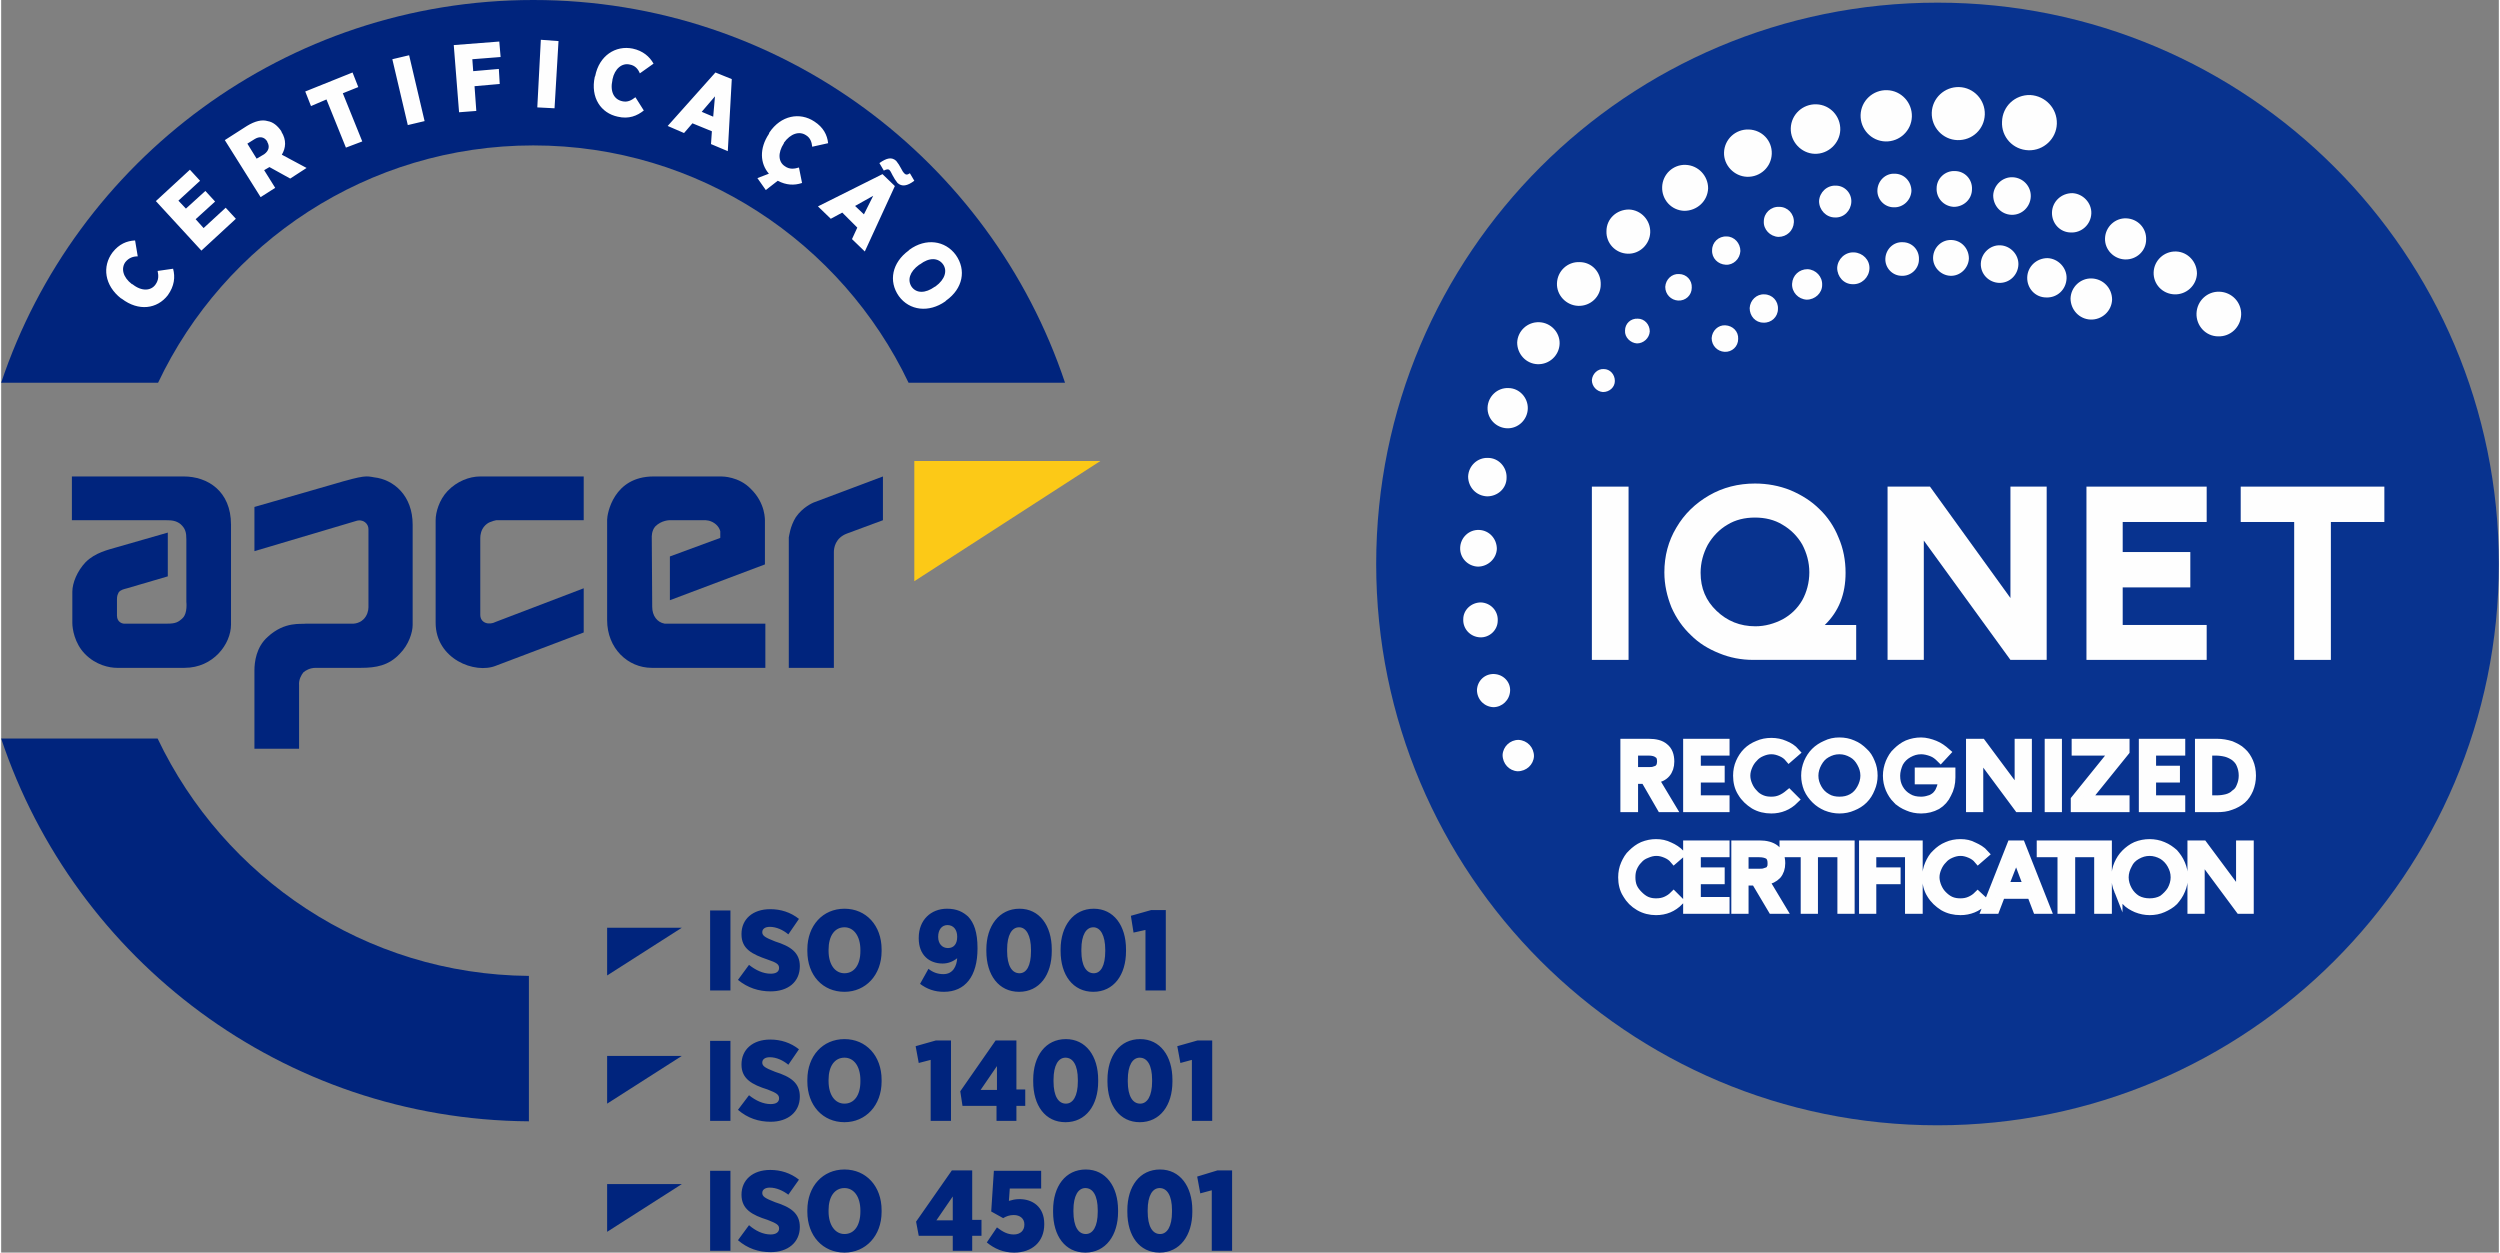
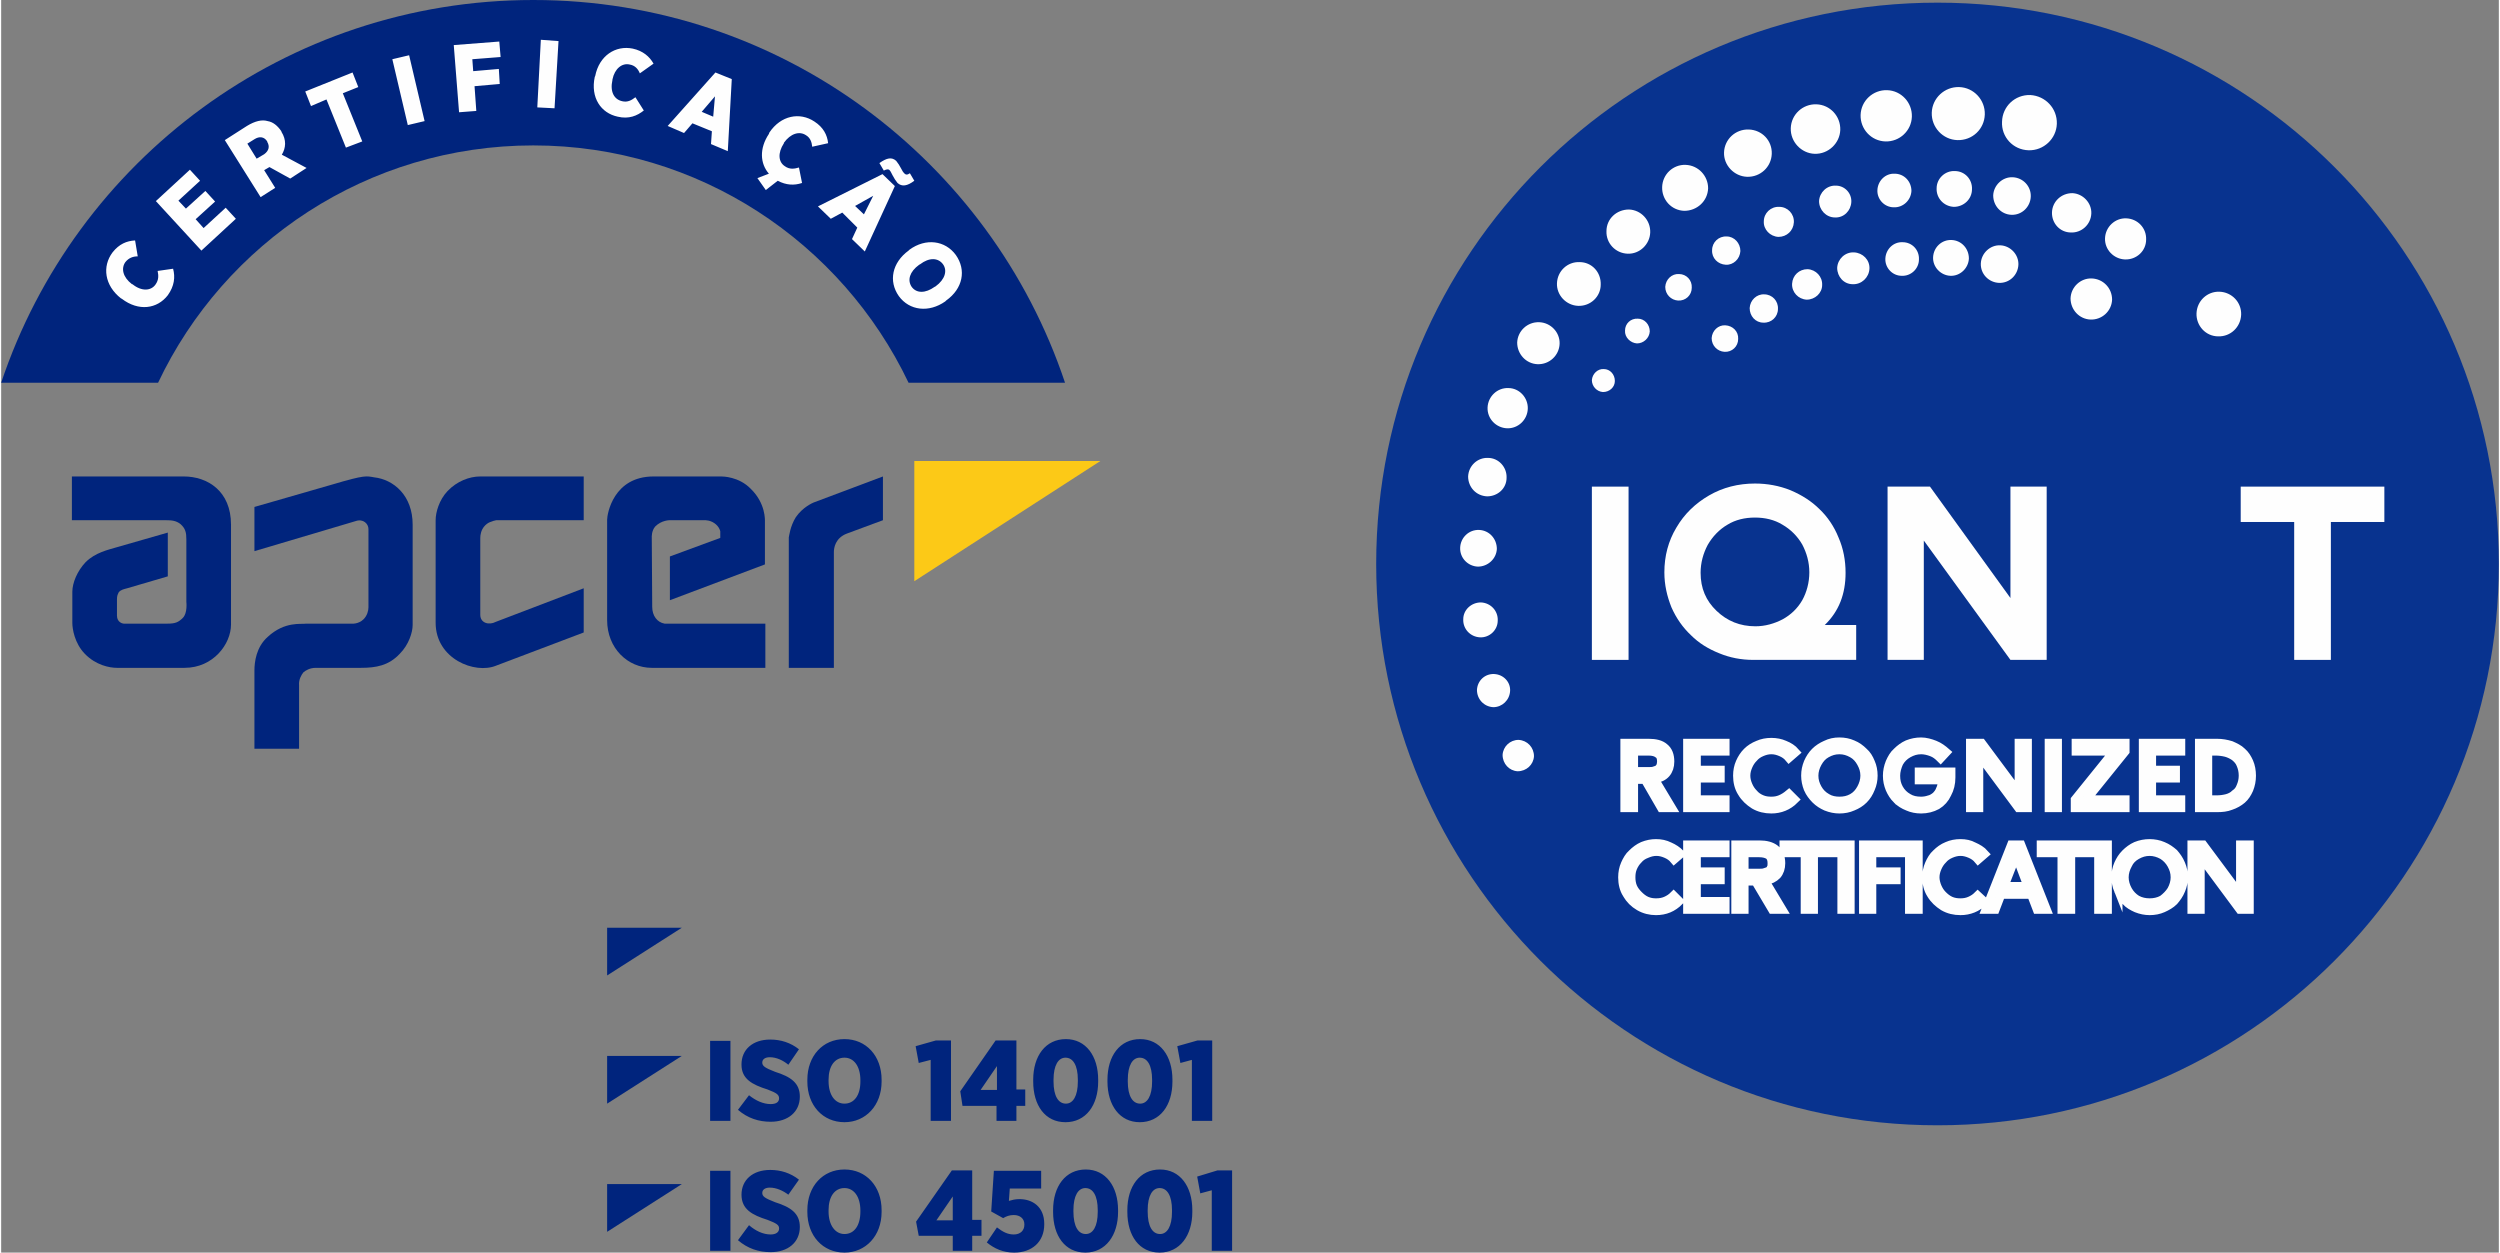
<svg xmlns="http://www.w3.org/2000/svg" xml:space="preserve" width="483px" height="242px" version="1.0" style="shape-rendering:geometricPrecision; text-rendering:geometricPrecision; image-rendering:optimizeQuality; fill-rule:evenodd; clip-rule:evenodd" viewBox="0 0 56.51 28.34">
  <rect x="0" y="0" width="56.51" height="28.34" fill="#808080" stroke="none" />
  <defs>
    <style type="text/css"> .str0 {stroke:#FEFEFE;stroke-width:0.19;stroke-miterlimit:10} .fil2 {fill:none;fill-rule:nonzero} .fil1 {fill:#FEFEFE;fill-rule:nonzero} .fil4 {fill:#FCC917;fill-rule:nonzero} .fil3 {fill:#00247D;fill-rule:nonzero} .fil0 {fill:#08338F;fill-rule:nonzero} </style>
  </defs>
  <g id="Layer_x0020_1">
    <g id="_2271352763888">
      <path class="fil0" d="M43.81 25.46c7.01,0 12.7,-5.69 12.7,-12.7 0,-7.02 -5.69,-12.7 -12.7,-12.7 -7.02,0 -12.7,5.68 -12.7,12.7 0,7.01 5.68,12.7 12.7,12.7z" />
      <polygon class="fil1" points="35.99,14.93 36.82,14.93 36.82,11.01 35.99,11.01 " />
      <path class="fil1" d="M41.26 14.14c0.32,-0.31 0.47,-0.7 0.47,-1.18 0,-0.28 -0.05,-0.55 -0.16,-0.8 -0.1,-0.25 -0.25,-0.47 -0.43,-0.64 -0.18,-0.18 -0.4,-0.32 -0.66,-0.43 -0.25,-0.1 -0.52,-0.15 -0.8,-0.15 -0.38,0 -0.73,0.09 -1.04,0.27 -0.31,0.18 -0.56,0.42 -0.74,0.73 -0.18,0.3 -0.27,0.64 -0.27,1.01 0,0.28 0.06,0.54 0.16,0.79 0.11,0.25 0.26,0.46 0.44,0.63 0.18,0.18 0.39,0.31 0.64,0.41 0.24,0.1 0.5,0.15 0.77,0.15l2.33 0 0 -0.79 -0.71 0zm-0.35 -1.19c0,0.23 -0.06,0.45 -0.16,0.63 -0.11,0.19 -0.26,0.33 -0.44,0.43 -0.19,0.1 -0.4,0.16 -0.62,0.16 -0.35,0 -0.64,-0.12 -0.88,-0.35 -0.24,-0.23 -0.36,-0.51 -0.36,-0.86 0,-0.23 0.06,-0.44 0.16,-0.63 0.11,-0.19 0.26,-0.35 0.45,-0.46 0.18,-0.11 0.39,-0.16 0.62,-0.16 0.23,0 0.44,0.05 0.62,0.16 0.19,0.11 0.34,0.26 0.45,0.45 0.1,0.19 0.16,0.4 0.16,0.63z" />
      <polygon class="fil1" points="45.46,11.01 45.46,13.53 43.64,11.01 42.68,11.01 42.68,14.93 43.5,14.93 43.5,12.23 45.46,14.93 46.28,14.93 46.28,11.01 " />
-       <polygon class="fil1" points="49.9,11.81 49.9,11.01 47.18,11.01 47.18,14.93 49.9,14.93 49.9,14.14 48,14.14 48,13.29 49.53,13.29 49.53,12.49 48,12.49 48,11.81 " />
      <polygon class="fil1" points="50.67,11.01 50.67,11.81 51.88,11.81 51.88,14.93 52.71,14.93 52.71,11.81 53.92,11.81 53.92,11.01 " />
      <path class="fil1" d="M38.7 7.65c0.01,-0.17 0.15,-0.3 0.31,-0.29 0.17,0.01 0.3,0.14 0.29,0.31 0,0.17 -0.14,0.3 -0.31,0.29 -0.16,-0.01 -0.29,-0.14 -0.29,-0.31z" />
      <path class="fil1" d="M39.56 6.97c0.01,-0.18 0.16,-0.32 0.33,-0.31 0.18,0 0.32,0.15 0.31,0.33 0,0.18 -0.15,0.32 -0.33,0.31 -0.18,0 -0.31,-0.15 -0.31,-0.33z" />
      <path class="fil1" d="M41.54 6.06c0.01,-0.2 0.18,-0.36 0.38,-0.35 0.2,0.01 0.36,0.17 0.35,0.37 -0.01,0.2 -0.18,0.36 -0.38,0.35 -0.2,0 -0.35,-0.17 -0.35,-0.37z" />
      <path class="fil1" d="M43.71 5.82c0.01,-0.22 0.19,-0.4 0.42,-0.39 0.22,0.01 0.39,0.19 0.39,0.42 -0.01,0.22 -0.2,0.4 -0.42,0.39 -0.22,-0.01 -0.4,-0.2 -0.39,-0.42z" />
      <path class="fil1" d="M44.79 5.96c0.01,-0.23 0.21,-0.42 0.44,-0.41 0.23,0.01 0.42,0.21 0.41,0.44 -0.01,0.23 -0.2,0.42 -0.44,0.41 -0.23,-0.01 -0.42,-0.2 -0.41,-0.44z" />
-       <path class="fil1" d="M45.84 6.27c0.01,-0.24 0.21,-0.43 0.46,-0.43 0.24,0.01 0.44,0.22 0.43,0.46 -0.01,0.25 -0.21,0.44 -0.46,0.43 -0.25,0 -0.44,-0.21 -0.43,-0.46z" />
      <path class="fil1" d="M46.82 6.75c0.01,-0.26 0.23,-0.46 0.48,-0.45 0.26,0.01 0.46,0.22 0.46,0.48 -0.01,0.26 -0.23,0.46 -0.49,0.45 -0.25,-0.01 -0.45,-0.22 -0.45,-0.48z" />
      <path class="fil1" d="M35.99 8.6c0.01,-0.14 0.13,-0.26 0.27,-0.25 0.14,0 0.25,0.12 0.25,0.27 0,0.14 -0.12,0.25 -0.27,0.25 -0.14,-0.01 -0.25,-0.13 -0.25,-0.27z" />
      <path class="fil1" d="M36.74 7.48c0,-0.16 0.13,-0.28 0.29,-0.27 0.15,0 0.27,0.13 0.27,0.29 -0.01,0.15 -0.14,0.27 -0.29,0.27 -0.15,-0.01 -0.28,-0.14 -0.27,-0.29z" />
      <path class="fil1" d="M38.71 5.66c0,-0.18 0.15,-0.32 0.33,-0.31 0.17,0 0.31,0.15 0.31,0.33 -0.01,0.18 -0.16,0.32 -0.33,0.31 -0.18,-0.01 -0.32,-0.15 -0.31,-0.33z" />
      <path class="fil1" d="M39.88 5.01c0,-0.19 0.16,-0.34 0.35,-0.33 0.19,0 0.34,0.16 0.33,0.35 -0.01,0.19 -0.16,0.33 -0.35,0.33 -0.19,-0.01 -0.34,-0.17 -0.33,-0.35z" />
      <path class="fil1" d="M41.13 4.55c0.01,-0.2 0.18,-0.36 0.38,-0.35 0.2,0 0.36,0.17 0.35,0.37 -0.01,0.2 -0.17,0.36 -0.37,0.35 -0.2,0 -0.36,-0.17 -0.36,-0.37z" />
      <path class="fil1" d="M42.45 4.3c0.01,-0.21 0.18,-0.38 0.39,-0.37 0.22,0 0.38,0.18 0.38,0.39 -0.01,0.21 -0.19,0.38 -0.4,0.37 -0.21,0 -0.38,-0.18 -0.37,-0.39z" />
      <path class="fil1" d="M43.79 4.26c0,-0.22 0.19,-0.4 0.41,-0.39 0.23,0 0.4,0.19 0.39,0.41 0,0.23 -0.19,0.4 -0.41,0.4 -0.23,-0.01 -0.4,-0.2 -0.39,-0.42z" />
      <path class="fil1" d="M45.07 4.42c0.01,-0.23 0.21,-0.42 0.44,-0.41 0.24,0.01 0.42,0.21 0.41,0.44 -0.01,0.23 -0.2,0.42 -0.44,0.41 -0.23,-0.01 -0.41,-0.2 -0.41,-0.44z" />
      <path class="fil1" d="M46.4 4.8c0.01,-0.24 0.21,-0.43 0.46,-0.43 0.24,0.01 0.44,0.22 0.43,0.46 -0.01,0.25 -0.22,0.44 -0.46,0.43 -0.25,0 -0.44,-0.21 -0.43,-0.46z" />
      <path class="fil1" d="M47.6 5.39c0.01,-0.26 0.23,-0.46 0.48,-0.45 0.26,0.01 0.46,0.22 0.45,0.48 0,0.26 -0.22,0.46 -0.48,0.45 -0.25,-0.01 -0.46,-0.22 -0.45,-0.48z" />
-       <path class="fil1" d="M48.7 6.16c0.01,-0.27 0.24,-0.48 0.51,-0.47 0.26,0.01 0.47,0.23 0.47,0.5 -0.01,0.27 -0.24,0.48 -0.51,0.47 -0.27,-0.01 -0.48,-0.23 -0.47,-0.5z" />
+       <path class="fil1" d="M48.7 6.16z" />
      <path class="fil1" d="M49.67 7.09c0.01,-0.28 0.24,-0.5 0.52,-0.49 0.28,0.01 0.5,0.24 0.49,0.52 -0.01,0.28 -0.24,0.5 -0.52,0.49 -0.28,0 -0.5,-0.24 -0.49,-0.52z" />
      <path class="fil1" d="M33.97 17.08c0.01,-0.19 0.17,-0.34 0.36,-0.34 0.2,0.01 0.35,0.17 0.35,0.37 -0.01,0.19 -0.17,0.34 -0.37,0.34 -0.19,-0.01 -0.34,-0.17 -0.34,-0.37z" />
      <path class="fil1" d="M33.39 15.61c0.01,-0.21 0.18,-0.37 0.39,-0.36 0.21,0.01 0.37,0.18 0.36,0.38 -0.01,0.21 -0.18,0.37 -0.38,0.37 -0.21,-0.01 -0.37,-0.18 -0.37,-0.39z" />
      <path class="fil1" d="M33.08 14.01c0,-0.21 0.18,-0.38 0.4,-0.38 0.22,0.01 0.39,0.19 0.38,0.41 0,0.22 -0.19,0.39 -0.4,0.38 -0.22,-0.01 -0.39,-0.19 -0.38,-0.41z" />
      <path class="fil1" d="M33.01 12.39c0.01,-0.23 0.2,-0.41 0.43,-0.4 0.23,0.01 0.4,0.2 0.4,0.43 -0.01,0.22 -0.2,0.4 -0.43,0.4 -0.23,-0.01 -0.41,-0.2 -0.4,-0.43z" />
      <path class="fil1" d="M33.19 10.78c0.01,-0.24 0.21,-0.43 0.45,-0.42 0.24,0 0.43,0.21 0.42,0.45 0,0.24 -0.2,0.42 -0.44,0.42 -0.25,-0.01 -0.43,-0.21 -0.43,-0.45z" />
      <path class="fil1" d="M33.63 9.22c0.01,-0.25 0.22,-0.45 0.47,-0.44 0.25,0 0.45,0.22 0.44,0.47 -0.01,0.25 -0.22,0.45 -0.47,0.44 -0.25,-0.01 -0.45,-0.22 -0.44,-0.47z" />
      <path class="fil1" d="M34.3 7.75c0.01,-0.26 0.23,-0.47 0.5,-0.46 0.26,0.01 0.47,0.23 0.46,0.49 -0.01,0.26 -0.23,0.47 -0.5,0.46 -0.26,-0.01 -0.46,-0.23 -0.46,-0.49z" />
      <path class="fil1" d="M35.2 6.41c0.01,-0.28 0.24,-0.49 0.51,-0.48 0.28,0 0.49,0.23 0.48,0.51 0,0.27 -0.23,0.49 -0.51,0.48 -0.27,-0.01 -0.49,-0.24 -0.48,-0.51z" />
      <path class="fil1" d="M36.32 5.23c0,-0.28 0.23,-0.49 0.51,-0.49 0.27,0.01 0.49,0.24 0.48,0.52 -0.01,0.27 -0.24,0.49 -0.51,0.48 -0.28,-0.01 -0.49,-0.24 -0.48,-0.51z" />
      <path class="fil1" d="M37.58 4.23c0.01,-0.29 0.25,-0.51 0.53,-0.5 0.29,0.01 0.51,0.25 0.51,0.53 -0.01,0.29 -0.25,0.51 -0.54,0.51 -0.29,-0.01 -0.51,-0.25 -0.5,-0.54z" />
      <path class="fil1" d="M38.98 3.45c0.01,-0.3 0.26,-0.53 0.56,-0.52 0.3,0.01 0.53,0.25 0.52,0.55 -0.01,0.3 -0.26,0.53 -0.56,0.52 -0.29,-0.01 -0.53,-0.26 -0.52,-0.55z" />
      <path class="fil1" d="M40.49 2.9c0.01,-0.31 0.27,-0.55 0.58,-0.54 0.31,0.01 0.55,0.27 0.54,0.58 -0.01,0.3 -0.27,0.55 -0.58,0.54 -0.3,-0.01 -0.55,-0.27 -0.54,-0.58z" />
      <path class="fil1" d="M42.07 2.6c0.01,-0.32 0.28,-0.57 0.6,-0.56 0.32,0.01 0.57,0.28 0.56,0.6 -0.01,0.32 -0.28,0.57 -0.6,0.56 -0.32,-0.01 -0.57,-0.28 -0.56,-0.6z" />
      <path class="fil1" d="M43.68 2.55c0.01,-0.33 0.29,-0.59 0.62,-0.58 0.33,0.01 0.59,0.29 0.58,0.62 -0.01,0.33 -0.28,0.59 -0.62,0.58 -0.33,-0.01 -0.59,-0.29 -0.58,-0.62z" />
      <path class="fil1" d="M45.27 2.75c0.01,-0.34 0.29,-0.61 0.64,-0.6 0.34,0.02 0.61,0.3 0.6,0.65 -0.01,0.34 -0.3,0.61 -0.64,0.6 -0.35,-0.01 -0.62,-0.3 -0.6,-0.65z" />
      <path class="fil1" d="M37.65 6.49c0.01,-0.17 0.15,-0.3 0.31,-0.29 0.17,0 0.3,0.14 0.29,0.31 0,0.17 -0.14,0.3 -0.31,0.29 -0.16,-0.01 -0.29,-0.14 -0.29,-0.31z" />
      <path class="fil1" d="M42.63 5.85c0.01,-0.21 0.18,-0.38 0.39,-0.37 0.22,0 0.38,0.18 0.37,0.39 0,0.21 -0.18,0.38 -0.39,0.37 -0.21,0 -0.38,-0.18 -0.37,-0.39z" />
      <path class="fil1" d="M40.52 6.42c0.01,-0.19 0.16,-0.33 0.35,-0.33 0.19,0.01 0.34,0.17 0.33,0.36 0,0.18 -0.16,0.33 -0.35,0.33 -0.19,-0.01 -0.34,-0.17 -0.33,-0.36z" />
      <path class="fil1" d="M36.94 17l0.33 0c0.1,0 0.17,0.02 0.22,0.06 0.05,0.03 0.07,0.09 0.07,0.17 0,0.04 -0.01,0.08 -0.02,0.11 -0.02,0.03 -0.04,0.05 -0.06,0.07 -0.03,0.01 -0.06,0.02 -0.09,0.03 -0.03,0.01 -0.07,0.01 -0.12,0.01l-0.33 0 0 -0.45zm0 1.28l0 -0.64 0.25 0 0.37 0.64 0.24 0 -0.39 -0.65c0.11,-0.02 0.2,-0.06 0.26,-0.13 0.06,-0.07 0.09,-0.16 0.09,-0.27 0,-0.14 -0.04,-0.25 -0.13,-0.32 -0.08,-0.07 -0.2,-0.1 -0.36,-0.1l-0.54 0 0 1.47 0.21 0zm2.07 0l0 -0.19 -0.65 0 0 -0.48 0.54 0 0 -0.19 -0.54 0 0 -0.42 0.65 0 0 -0.19 -0.86 0 0 1.47 0.86 0zm0.37 -0.35c0.07,0.12 0.17,0.21 0.28,0.28 0.12,0.07 0.25,0.1 0.39,0.1 0.2,0 0.38,-0.07 0.53,-0.22l-0.13 -0.13c-0.06,0.05 -0.12,0.09 -0.19,0.12 -0.07,0.03 -0.14,0.04 -0.21,0.04 -0.08,0 -0.15,-0.01 -0.22,-0.04 -0.07,-0.03 -0.13,-0.07 -0.18,-0.13 -0.05,-0.05 -0.09,-0.11 -0.12,-0.18 -0.03,-0.07 -0.05,-0.14 -0.05,-0.22 0,-0.08 0.02,-0.15 0.05,-0.22 0.03,-0.07 0.07,-0.13 0.12,-0.18 0.05,-0.06 0.11,-0.1 0.18,-0.13 0.07,-0.03 0.14,-0.05 0.22,-0.05 0.08,0 0.15,0.02 0.22,0.05 0.07,0.03 0.13,0.07 0.18,0.13l0.15 -0.13c-0.07,-0.08 -0.15,-0.13 -0.25,-0.17 -0.09,-0.04 -0.19,-0.06 -0.3,-0.06 -0.11,0 -0.21,0.02 -0.3,0.06 -0.1,0.04 -0.18,0.09 -0.25,0.16 -0.07,0.07 -0.12,0.15 -0.16,0.24 -0.04,0.09 -0.06,0.19 -0.06,0.3 0,0.14 0.03,0.27 0.1,0.38zm1.72 -0.67c0.05,-0.09 0.11,-0.16 0.2,-0.21 0.09,-0.05 0.18,-0.08 0.29,-0.08 0.11,0 0.2,0.03 0.29,0.08 0.09,0.05 0.15,0.12 0.2,0.21 0.05,0.09 0.08,0.18 0.08,0.29 0,0.1 -0.03,0.2 -0.08,0.29 -0.05,0.09 -0.11,0.16 -0.2,0.21 -0.09,0.05 -0.18,0.07 -0.29,0.07 -0.1,0 -0.2,-0.02 -0.28,-0.07 -0.09,-0.05 -0.16,-0.12 -0.21,-0.21 -0.05,-0.09 -0.08,-0.18 -0.08,-0.29 0,-0.1 0.03,-0.2 0.08,-0.29zm-0.22 0.59c0.04,0.09 0.1,0.17 0.17,0.24 0.07,0.07 0.15,0.12 0.24,0.16 0.1,0.04 0.2,0.06 0.3,0.06 0.11,0 0.21,-0.02 0.3,-0.06 0.1,-0.04 0.18,-0.09 0.25,-0.16 0.07,-0.07 0.12,-0.15 0.16,-0.25 0.04,-0.09 0.06,-0.19 0.06,-0.29 0,-0.11 -0.02,-0.21 -0.06,-0.3 -0.04,-0.1 -0.09,-0.18 -0.16,-0.24 -0.07,-0.07 -0.15,-0.13 -0.25,-0.17 -0.09,-0.04 -0.19,-0.06 -0.3,-0.06 -0.11,0 -0.21,0.02 -0.31,0.07 -0.09,0.04 -0.17,0.09 -0.24,0.16 -0.07,0.07 -0.12,0.15 -0.16,0.24 -0.04,0.1 -0.06,0.19 -0.06,0.3 0,0.1 0.02,0.2 0.06,0.3zm2.01 0.24c0.07,0.07 0.15,0.12 0.25,0.16 0.09,0.04 0.19,0.06 0.3,0.06 0.13,0 0.25,-0.03 0.36,-0.09 0.1,-0.06 0.18,-0.15 0.23,-0.26 0.06,-0.11 0.09,-0.23 0.09,-0.37l0 -0.13 -0.73 0 0 0.19 0.53 0c-0.01,0.08 -0.02,0.15 -0.05,0.21 -0.02,0.06 -0.06,0.11 -0.1,0.15 -0.05,0.04 -0.1,0.07 -0.15,0.08 -0.06,0.02 -0.12,0.03 -0.18,0.03 -0.11,0 -0.21,-0.02 -0.29,-0.07 -0.09,-0.05 -0.16,-0.12 -0.21,-0.21 -0.05,-0.09 -0.07,-0.18 -0.07,-0.29 0,-0.1 0.03,-0.2 0.07,-0.29 0.05,-0.09 0.12,-0.16 0.21,-0.21 0.09,-0.05 0.18,-0.08 0.29,-0.08 0.08,0 0.16,0.02 0.24,0.05 0.08,0.03 0.14,0.08 0.2,0.14l0.13 -0.14c-0.08,-0.07 -0.16,-0.13 -0.26,-0.17 -0.1,-0.04 -0.21,-0.07 -0.31,-0.07 -0.11,0 -0.21,0.02 -0.31,0.06 -0.09,0.04 -0.17,0.1 -0.24,0.17 -0.07,0.06 -0.12,0.15 -0.16,0.24 -0.04,0.1 -0.06,0.2 -0.06,0.3 0,0.11 0.02,0.2 0.06,0.3 0.04,0.09 0.09,0.17 0.16,0.24zm1.86 0.19l0 -1.2 0.89 1.2 0.21 0 0 -1.47 -0.2 0 0 1.13 -0.84 -1.13 -0.26 0 0 1.47 0.2 0zm1.78 -1.47l-0.2 0 0 1.47 0.2 0 0 -1.47zm1.53 1.47l0 -0.19 -0.88 0 0.88 -1.09 0 -0.19 -1.12 0 0 0.19 0.86 0 -0.88 1.09 0 0.19 1.14 0zm1.26 0l0 -0.19 -0.66 0 0 -0.48 0.54 0 0 -0.19 -0.54 0 0 -0.42 0.66 0 0 -0.19 -0.86 0 0 1.47 0.86 0zm0.61 -1.28l0.17 0c0.08,0 0.16,0.01 0.24,0.03 0.07,0.02 0.13,0.05 0.19,0.09 0.06,0.05 0.11,0.1 0.14,0.18 0.03,0.07 0.05,0.15 0.05,0.25 0,0.09 -0.02,0.17 -0.05,0.24 -0.03,0.08 -0.07,0.13 -0.13,0.17 -0.05,0.05 -0.11,0.08 -0.18,0.1 -0.08,0.02 -0.15,0.03 -0.24,0.03l-0.19 0 0 -1.09zm0.2 1.28c0.12,0 0.22,-0.01 0.32,-0.05 0.09,-0.03 0.18,-0.08 0.25,-0.14 0.07,-0.06 0.12,-0.14 0.16,-0.23 0.04,-0.1 0.06,-0.2 0.06,-0.31 0,-0.11 -0.02,-0.22 -0.06,-0.31 -0.04,-0.09 -0.09,-0.17 -0.16,-0.23 -0.07,-0.07 -0.16,-0.11 -0.25,-0.15 -0.1,-0.03 -0.2,-0.05 -0.32,-0.05l-0.4 0 0 1.47 0.4 0z" />
      <path class="fil2 str0" d="M36.94 17l0.33 0c0.1,0 0.17,0.02 0.22,0.06 0.05,0.03 0.07,0.09 0.07,0.17 0,0.04 -0.01,0.08 -0.02,0.11 -0.02,0.03 -0.04,0.05 -0.06,0.07 -0.03,0.01 -0.06,0.02 -0.09,0.03 -0.03,0.01 -0.07,0.01 -0.12,0.01l-0.33 0 0 -0.45zm0 1.28l0 -0.64 0.25 0 0.37 0.64 0.24 0 -0.39 -0.65c0.11,-0.02 0.2,-0.06 0.26,-0.13 0.06,-0.07 0.09,-0.16 0.09,-0.27 0,-0.14 -0.04,-0.25 -0.13,-0.32 -0.08,-0.07 -0.2,-0.1 -0.36,-0.1l-0.54 0 0 1.47 0.21 0zm2.07 0l0 -0.19 -0.65 0 0 -0.48 0.54 0 0 -0.19 -0.54 0 0 -0.42 0.65 0 0 -0.19 -0.86 0 0 1.47 0.86 0zm0.37 -0.35c0.07,0.12 0.17,0.21 0.28,0.28 0.12,0.07 0.25,0.1 0.39,0.1 0.2,0 0.38,-0.07 0.53,-0.22l-0.13 -0.13c-0.06,0.05 -0.12,0.09 -0.19,0.12 -0.07,0.03 -0.14,0.04 -0.21,0.04 -0.08,0 -0.15,-0.01 -0.22,-0.04 -0.07,-0.03 -0.13,-0.07 -0.18,-0.13 -0.05,-0.05 -0.09,-0.11 -0.12,-0.18 -0.03,-0.07 -0.05,-0.14 -0.05,-0.22 0,-0.08 0.02,-0.15 0.05,-0.22 0.03,-0.07 0.07,-0.13 0.12,-0.18 0.05,-0.06 0.11,-0.1 0.18,-0.13 0.07,-0.03 0.14,-0.05 0.22,-0.05 0.08,0 0.15,0.02 0.22,0.05 0.07,0.03 0.13,0.07 0.18,0.13l0.15 -0.13c-0.07,-0.08 -0.15,-0.13 -0.25,-0.17 -0.09,-0.04 -0.19,-0.06 -0.3,-0.06 -0.11,0 -0.21,0.02 -0.3,0.06 -0.1,0.04 -0.18,0.09 -0.25,0.16 -0.07,0.07 -0.12,0.15 -0.16,0.24 -0.04,0.09 -0.06,0.19 -0.06,0.3 0,0.14 0.03,0.27 0.1,0.38zm1.72 -0.67c0.05,-0.09 0.11,-0.16 0.2,-0.21 0.09,-0.05 0.18,-0.08 0.29,-0.08 0.11,0 0.2,0.03 0.29,0.08 0.09,0.05 0.15,0.12 0.2,0.21 0.05,0.09 0.08,0.18 0.08,0.29 0,0.1 -0.03,0.2 -0.08,0.29 -0.05,0.09 -0.11,0.16 -0.2,0.21 -0.09,0.05 -0.18,0.07 -0.29,0.07 -0.1,0 -0.2,-0.02 -0.28,-0.07 -0.09,-0.05 -0.16,-0.12 -0.21,-0.21 -0.05,-0.09 -0.08,-0.18 -0.08,-0.29 0,-0.1 0.03,-0.2 0.08,-0.29zm-0.22 0.59c0.04,0.09 0.1,0.17 0.17,0.24 0.07,0.07 0.15,0.12 0.24,0.16 0.1,0.04 0.2,0.06 0.3,0.06 0.11,0 0.21,-0.02 0.3,-0.06 0.1,-0.04 0.18,-0.09 0.25,-0.16 0.07,-0.07 0.12,-0.15 0.16,-0.25 0.04,-0.09 0.06,-0.19 0.06,-0.29 0,-0.11 -0.02,-0.21 -0.06,-0.3 -0.04,-0.1 -0.09,-0.18 -0.16,-0.24 -0.07,-0.07 -0.15,-0.13 -0.25,-0.17 -0.09,-0.04 -0.19,-0.06 -0.3,-0.06 -0.11,0 -0.21,0.02 -0.31,0.07 -0.09,0.04 -0.17,0.09 -0.24,0.16 -0.07,0.07 -0.12,0.15 -0.16,0.24 -0.04,0.1 -0.06,0.19 -0.06,0.3 0,0.1 0.02,0.2 0.06,0.3zm2.01 0.24c0.07,0.07 0.15,0.12 0.25,0.16 0.09,0.04 0.19,0.06 0.3,0.06 0.13,0 0.25,-0.03 0.36,-0.09 0.1,-0.06 0.18,-0.15 0.23,-0.26 0.06,-0.11 0.09,-0.23 0.09,-0.37l0 -0.13 -0.73 0 0 0.19 0.53 0c-0.01,0.08 -0.02,0.15 -0.05,0.21 -0.02,0.06 -0.06,0.11 -0.1,0.15 -0.05,0.04 -0.1,0.07 -0.15,0.08 -0.06,0.02 -0.12,0.03 -0.18,0.03 -0.11,0 -0.21,-0.02 -0.29,-0.07 -0.09,-0.05 -0.16,-0.12 -0.21,-0.21 -0.05,-0.09 -0.07,-0.18 -0.07,-0.29 0,-0.1 0.03,-0.2 0.07,-0.29 0.05,-0.09 0.12,-0.16 0.21,-0.21 0.09,-0.05 0.18,-0.08 0.29,-0.08 0.08,0 0.16,0.02 0.24,0.05 0.08,0.03 0.14,0.08 0.2,0.14l0.13 -0.14c-0.08,-0.07 -0.16,-0.13 -0.26,-0.17 -0.1,-0.04 -0.21,-0.07 -0.31,-0.07 -0.11,0 -0.21,0.02 -0.31,0.06 -0.09,0.04 -0.17,0.1 -0.24,0.17 -0.07,0.06 -0.12,0.15 -0.16,0.24 -0.04,0.1 -0.06,0.2 -0.06,0.3 0,0.11 0.02,0.2 0.06,0.3 0.04,0.09 0.09,0.17 0.16,0.24zm1.86 0.19l0 -1.2 0.89 1.2 0.21 0 0 -1.47 -0.2 0 0 1.13 -0.84 -1.13 -0.26 0 0 1.47 0.2 0zm1.78 -1.47l-0.2 0 0 1.47 0.2 0 0 -1.47zm1.53 1.47l0 -0.19 -0.88 0 0.88 -1.09 0 -0.19 -1.12 0 0 0.19 0.86 0 -0.88 1.09 0 0.19 1.14 0zm1.26 0l0 -0.19 -0.66 0 0 -0.48 0.54 0 0 -0.19 -0.54 0 0 -0.42 0.66 0 0 -0.19 -0.86 0 0 1.47 0.86 0zm0.61 -1.28l0.17 0c0.08,0 0.16,0.01 0.24,0.03 0.07,0.02 0.13,0.05 0.19,0.09 0.06,0.05 0.11,0.1 0.14,0.18 0.03,0.07 0.05,0.15 0.05,0.25 0,0.09 -0.02,0.17 -0.05,0.24 -0.03,0.08 -0.07,0.13 -0.13,0.17 -0.05,0.05 -0.11,0.08 -0.18,0.1 -0.08,0.02 -0.15,0.03 -0.24,0.03l-0.19 0 0 -1.09zm0.2 1.28c0.12,0 0.22,-0.01 0.32,-0.05 0.09,-0.03 0.18,-0.08 0.25,-0.14 0.07,-0.06 0.12,-0.14 0.16,-0.23 0.04,-0.1 0.06,-0.2 0.06,-0.31 0,-0.11 -0.02,-0.22 -0.06,-0.31 -0.04,-0.09 -0.09,-0.17 -0.16,-0.23 -0.07,-0.07 -0.16,-0.11 -0.25,-0.15 -0.1,-0.03 -0.2,-0.05 -0.32,-0.05l-0.4 0 0 1.47 0.4 0z" />
      <path class="fil1" d="M36.78 20.23c0.07,0.12 0.16,0.21 0.28,0.28 0.12,0.07 0.25,0.1 0.38,0.1 0.21,0 0.38,-0.07 0.53,-0.22l-0.13 -0.13c-0.05,0.05 -0.11,0.09 -0.18,0.12 -0.07,0.03 -0.14,0.04 -0.22,0.04 -0.07,0 -0.14,-0.01 -0.21,-0.04 -0.07,-0.03 -0.13,-0.08 -0.18,-0.13 -0.05,-0.05 -0.1,-0.11 -0.13,-0.18 -0.03,-0.07 -0.04,-0.15 -0.04,-0.22 0,-0.08 0.01,-0.15 0.04,-0.22 0.03,-0.07 0.07,-0.13 0.12,-0.18 0.05,-0.06 0.11,-0.1 0.19,-0.13 0.07,-0.03 0.14,-0.05 0.22,-0.05 0.08,0 0.15,0.02 0.22,0.05 0.07,0.03 0.13,0.07 0.18,0.13l0.15 -0.13c-0.08,-0.08 -0.16,-0.13 -0.25,-0.17 -0.1,-0.05 -0.2,-0.07 -0.31,-0.07 -0.1,0 -0.2,0.02 -0.3,0.06 -0.09,0.04 -0.17,0.1 -0.24,0.17 -0.07,0.06 -0.12,0.15 -0.16,0.24 -0.04,0.09 -0.06,0.19 -0.06,0.3 0,0.14 0.03,0.27 0.1,0.38zm2.23 0.35l0 -0.19 -0.65 0 0 -0.48 0.54 0 0 -0.19 -0.54 0 0 -0.42 0.65 0 0 -0.19 -0.86 0 0 1.47 0.86 0zm0.43 -1.28l0.34 0c0.09,0 0.16,0.02 0.21,0.05 0.05,0.04 0.07,0.1 0.07,0.18 0,0.04 0,0.08 -0.02,0.11 -0.01,0.03 -0.03,0.05 -0.06,0.07 -0.03,0.01 -0.06,0.02 -0.09,0.03 -0.03,0.01 -0.07,0.01 -0.11,0.01l-0.34 0 0 -0.45zm0 1.28l0 -0.64 0.25 0 0.38 0.64 0.23 0 -0.39 -0.65c0.12,-0.02 0.2,-0.06 0.27,-0.13 0.06,-0.07 0.09,-0.16 0.09,-0.27 0,-0.15 -0.05,-0.25 -0.13,-0.32 -0.09,-0.07 -0.21,-0.1 -0.36,-0.1l-0.54 0 0 1.47 0.2 0zm1.37 -1.28l0 1.28 0.2 0 0 -1.28 0.47 0 0 -0.19 -1.15 0 0 0.19 0.48 0zm1.03 -0.19l-0.2 0 0 1.47 0.2 0 0 -1.47zm0.49 1.47l0 -0.67 0.55 0 0 -0.19 -0.55 0 0 -0.42 0.66 0 0 -0.19 -0.86 0 0 1.47 0.2 0zm1.05 -1.47l-0.21 0 0 1.47 0.21 0 0 -1.47zm0.28 1.12c0.07,0.12 0.17,0.21 0.28,0.28 0.12,0.07 0.25,0.1 0.39,0.1 0.2,0 0.38,-0.07 0.53,-0.22l-0.14 -0.13c-0.05,0.05 -0.11,0.09 -0.18,0.12 -0.07,0.03 -0.14,0.04 -0.21,0.04 -0.08,0 -0.15,-0.01 -0.22,-0.04 -0.07,-0.03 -0.13,-0.08 -0.18,-0.13 -0.05,-0.05 -0.09,-0.11 -0.12,-0.18 -0.03,-0.07 -0.05,-0.15 -0.05,-0.22 0,-0.08 0.02,-0.15 0.05,-0.22 0.03,-0.07 0.07,-0.13 0.12,-0.18 0.05,-0.06 0.11,-0.1 0.18,-0.13 0.07,-0.03 0.14,-0.05 0.22,-0.05 0.08,0 0.15,0.02 0.22,0.05 0.07,0.03 0.13,0.07 0.18,0.13l0.15 -0.13c-0.07,-0.08 -0.16,-0.13 -0.25,-0.17 -0.09,-0.05 -0.19,-0.07 -0.3,-0.07 -0.11,0 -0.21,0.02 -0.3,0.06 -0.1,0.04 -0.18,0.1 -0.25,0.17 -0.07,0.06 -0.12,0.15 -0.16,0.24 -0.04,0.09 -0.06,0.19 -0.06,0.3 0,0.14 0.03,0.27 0.1,0.38zm1.93 -0.87l0.26 0.69 -0.53 0 0.27 -0.69zm-0.47 1.22l0.13 -0.34 0.68 0 0.13 0.34 0.22 0 -0.58 -1.47 -0.22 0 -0.58 1.47 0.22 0zm1.5 -1.28l0 1.28 0.21 0 0 -1.28 0.47 0 0 -0.19 -1.15 0 0 0.19 0.47 0zm1.04 -0.19l-0.21 0 0 1.47 0.21 0 0 -1.47zm0.46 0.45c0.04,-0.09 0.11,-0.16 0.2,-0.21 0.09,-0.05 0.18,-0.08 0.29,-0.08 0.1,0 0.2,0.03 0.29,0.08 0.08,0.05 0.15,0.12 0.2,0.21 0.05,0.09 0.08,0.18 0.08,0.29 0,0.1 -0.03,0.2 -0.08,0.29 -0.05,0.08 -0.12,0.15 -0.2,0.21 -0.09,0.05 -0.19,0.07 -0.29,0.07 -0.1,0 -0.2,-0.02 -0.29,-0.07 -0.08,-0.05 -0.15,-0.12 -0.2,-0.21 -0.05,-0.09 -0.08,-0.19 -0.08,-0.29 0,-0.1 0.03,-0.2 0.08,-0.29zm-0.22 0.59c0.04,0.09 0.1,0.17 0.17,0.24 0.06,0.07 0.15,0.12 0.24,0.16 0.1,0.04 0.2,0.06 0.3,0.06 0.11,0 0.21,-0.02 0.3,-0.06 0.09,-0.04 0.18,-0.09 0.25,-0.16 0.06,-0.07 0.12,-0.15 0.16,-0.25 0.04,-0.09 0.06,-0.19 0.06,-0.3 0,-0.1 -0.02,-0.2 -0.06,-0.29 -0.04,-0.1 -0.1,-0.18 -0.16,-0.25 -0.07,-0.06 -0.15,-0.12 -0.25,-0.16 -0.09,-0.04 -0.2,-0.06 -0.3,-0.06 -0.11,0 -0.21,0.02 -0.31,0.06 -0.09,0.04 -0.17,0.1 -0.24,0.17 -0.07,0.07 -0.12,0.15 -0.16,0.24 -0.04,0.09 -0.06,0.19 -0.06,0.3 0,0.1 0.02,0.2 0.06,0.3zm1.86 0.43l0 -1.2 0.89 1.2 0.22 0 0 -1.47 -0.21 0 0 1.13 -0.84 -1.13 -0.26 0 0 1.47 0.2 0z" />
      <path class="fil2 str0" d="M36.78 20.23c0.07,0.12 0.16,0.21 0.28,0.28 0.12,0.07 0.25,0.1 0.38,0.1 0.21,0 0.38,-0.07 0.53,-0.22l-0.13 -0.13c-0.05,0.05 -0.11,0.09 -0.18,0.12 -0.07,0.03 -0.14,0.04 -0.22,0.04 -0.07,0 -0.14,-0.01 -0.21,-0.04 -0.07,-0.03 -0.13,-0.08 -0.18,-0.13 -0.05,-0.05 -0.1,-0.11 -0.13,-0.18 -0.03,-0.07 -0.04,-0.15 -0.04,-0.22 0,-0.08 0.01,-0.15 0.04,-0.22 0.03,-0.07 0.07,-0.13 0.12,-0.18 0.05,-0.06 0.11,-0.1 0.19,-0.13 0.07,-0.03 0.14,-0.05 0.22,-0.05 0.08,0 0.15,0.02 0.22,0.05 0.07,0.03 0.13,0.07 0.18,0.13l0.15 -0.13c-0.08,-0.08 -0.16,-0.13 -0.25,-0.17 -0.1,-0.05 -0.2,-0.07 -0.31,-0.07 -0.1,0 -0.2,0.02 -0.3,0.06 -0.09,0.04 -0.17,0.1 -0.24,0.17 -0.07,0.06 -0.12,0.15 -0.16,0.24 -0.04,0.09 -0.06,0.19 -0.06,0.3 0,0.14 0.03,0.27 0.1,0.38zm2.23 0.35l0 -0.19 -0.65 0 0 -0.48 0.54 0 0 -0.19 -0.54 0 0 -0.42 0.65 0 0 -0.19 -0.86 0 0 1.47 0.86 0zm0.43 -1.28l0.34 0c0.09,0 0.16,0.02 0.21,0.05 0.05,0.04 0.07,0.1 0.07,0.18 0,0.04 0,0.08 -0.02,0.11 -0.01,0.03 -0.03,0.05 -0.06,0.07 -0.03,0.01 -0.06,0.02 -0.09,0.03 -0.03,0.01 -0.07,0.01 -0.11,0.01l-0.34 0 0 -0.45zm0 1.28l0 -0.64 0.25 0 0.38 0.64 0.23 0 -0.39 -0.65c0.12,-0.02 0.2,-0.06 0.27,-0.13 0.06,-0.07 0.09,-0.16 0.09,-0.27 0,-0.15 -0.05,-0.25 -0.13,-0.32 -0.09,-0.07 -0.21,-0.1 -0.36,-0.1l-0.54 0 0 1.47 0.2 0zm1.37 -1.28l0 1.28 0.2 0 0 -1.28 0.47 0 0 -0.19 -1.15 0 0 0.19 0.48 0zm1.03 -0.19l-0.2 0 0 1.47 0.2 0 0 -1.47zm0.49 1.47l0 -0.67 0.55 0 0 -0.19 -0.55 0 0 -0.42 0.66 0 0 -0.19 -0.86 0 0 1.47 0.2 0zm1.05 -1.47l-0.21 0 0 1.47 0.21 0 0 -1.47zm0.28 1.12c0.07,0.12 0.17,0.21 0.28,0.28 0.12,0.07 0.25,0.1 0.39,0.1 0.2,0 0.38,-0.07 0.53,-0.22l-0.14 -0.13c-0.05,0.05 -0.11,0.09 -0.18,0.12 -0.07,0.03 -0.14,0.04 -0.21,0.04 -0.08,0 -0.15,-0.01 -0.22,-0.04 -0.07,-0.03 -0.13,-0.08 -0.18,-0.13 -0.05,-0.05 -0.09,-0.11 -0.12,-0.18 -0.03,-0.07 -0.05,-0.15 -0.05,-0.22 0,-0.08 0.02,-0.15 0.05,-0.22 0.03,-0.07 0.07,-0.13 0.12,-0.18 0.05,-0.06 0.11,-0.1 0.18,-0.13 0.07,-0.03 0.14,-0.05 0.22,-0.05 0.08,0 0.15,0.02 0.22,0.05 0.07,0.03 0.13,0.07 0.18,0.13l0.15 -0.13c-0.07,-0.08 -0.16,-0.13 -0.25,-0.17 -0.09,-0.05 -0.19,-0.07 -0.3,-0.07 -0.11,0 -0.21,0.02 -0.3,0.06 -0.1,0.04 -0.18,0.1 -0.25,0.17 -0.07,0.06 -0.12,0.15 -0.16,0.24 -0.04,0.09 -0.06,0.19 -0.06,0.3 0,0.14 0.03,0.27 0.1,0.38zm1.93 -0.87l0.26 0.69 -0.53 0 0.27 -0.69zm-0.47 1.22l0.13 -0.34 0.68 0 0.13 0.34 0.22 0 -0.58 -1.47 -0.22 0 -0.58 1.47 0.22 0zm1.5 -1.28l0 1.28 0.21 0 0 -1.28 0.47 0 0 -0.19 -1.15 0 0 0.19 0.47 0zm1.04 -0.19l-0.21 0 0 1.47 0.21 0 0 -1.47zm0.46 0.45c0.04,-0.09 0.11,-0.16 0.2,-0.21 0.09,-0.05 0.18,-0.08 0.29,-0.08 0.1,0 0.2,0.03 0.29,0.08 0.08,0.05 0.15,0.12 0.2,0.21 0.05,0.09 0.08,0.18 0.08,0.29 0,0.1 -0.03,0.2 -0.08,0.29 -0.05,0.08 -0.12,0.15 -0.2,0.21 -0.09,0.05 -0.19,0.07 -0.29,0.07 -0.1,0 -0.2,-0.02 -0.29,-0.07 -0.08,-0.05 -0.15,-0.12 -0.2,-0.21 -0.05,-0.09 -0.08,-0.19 -0.08,-0.29 0,-0.1 0.03,-0.2 0.08,-0.29zm-0.22 0.59c0.04,0.09 0.1,0.17 0.17,0.24 0.06,0.07 0.15,0.12 0.24,0.16 0.1,0.04 0.2,0.06 0.3,0.06 0.11,0 0.21,-0.02 0.3,-0.06 0.09,-0.04 0.18,-0.09 0.25,-0.16 0.06,-0.07 0.12,-0.15 0.16,-0.25 0.04,-0.09 0.06,-0.19 0.06,-0.3 0,-0.1 -0.02,-0.2 -0.06,-0.29 -0.04,-0.1 -0.1,-0.18 -0.16,-0.25 -0.07,-0.06 -0.15,-0.12 -0.25,-0.16 -0.09,-0.04 -0.2,-0.06 -0.3,-0.06 -0.11,0 -0.21,0.02 -0.31,0.06 -0.09,0.04 -0.17,0.1 -0.24,0.17 -0.07,0.07 -0.12,0.15 -0.16,0.24 -0.04,0.09 -0.06,0.19 -0.06,0.3 0,0.1 0.02,0.2 0.06,0.3zm1.86 0.43l0 -1.2 0.89 1.2 0.22 0 0 -1.47 -0.21 0 0 1.13 -0.84 -1.13 -0.26 0 0 1.47 0.2 0z" />
      <path class="fil3" d="M12.04 3.29c3.74,0 6.98,2.2 8.49,5.37l3.54 0c-1.68,-5.03 -6.43,-8.66 -12.03,-8.66 -5.6,0 -10.36,3.63 -12.04,8.66l3.55 0c1.5,-3.17 4.74,-5.37 8.49,-5.37z" />
-       <path class="fil3" d="M3.54 16.71l-3.54 0c1.67,5.01 6.38,8.62 11.94,8.66l0 -3.29c-3.71,-0.03 -6.9,-2.22 -8.4,-5.37z" />
      <path class="fil3" d="M17.82 12.16l0 2.95 1.02 0 0 -2.62c0,-0.09 0.03,-0.32 0.3,-0.42l0.81 -0.3 0 -0.99 -1.57 0.59c-0.02,0.01 -0.24,0.1 -0.4,0.33 -0.13,0.21 -0.15,0.42 -0.16,0.46z" />
      <path class="fil3" d="M13.18 14.31l0 -1 -1.99 0.76c-0.15,0.08 -0.35,0.03 -0.35,-0.16l0 -1.74c0,-0.07 0.02,-0.18 0.09,-0.26 0.07,-0.09 0.18,-0.12 0.27,-0.14l1.98 0 0 -0.99 -2.34 0c-0.25,0 -0.53,0.11 -0.74,0.33 -0.19,0.2 -0.27,0.48 -0.27,0.66l0 2.32c0,0.82 0.89,1.17 1.37,0.97l1.98 -0.75z" />
      <path class="fil3" d="M15.01 14.11c-0.17,-0.03 -0.28,-0.18 -0.28,-0.38l-0.01 -1.57c0,0 -0.01,-0.15 0.08,-0.25 0.14,-0.14 0.32,-0.14 0.32,-0.14l0.82 0c0.02,0 0.05,0.01 0.07,0.01 0.12,0.03 0.23,0.12 0.26,0.24l0 0.03 0 0.12 -1.14 0.42 0 0.99 2.15 -0.81 0 -0.97c0,-0.03 0.02,-0.41 -0.32,-0.74 -0.27,-0.28 -0.64,-0.28 -0.67,-0.28l-1.53 0c-0.91,0 -1.05,0.85 -1.05,0.98l0 2.27c0,0.64 0.47,1.08 1.01,1.08l2.57 0 0 -1 -2.13 0 -0.15 0z" />
      <path class="fil3" d="M5.73 11.47l0 1 2.29 -0.68c0.17,-0.06 0.29,0.06 0.29,0.18l0 1.77c0,0.08 -0.03,0.19 -0.11,0.27 -0.12,0.12 -0.28,0.1 -0.28,0.1l-1.02 0c-0.11,0.02 -0.48,-0.06 -0.87,0.3 -0.26,0.23 -0.3,0.57 -0.3,0.76l0 1.77 1.01 0 0 -1.44c-0.01,-0.12 0.05,-0.23 0.1,-0.29 0.05,-0.04 0.14,-0.1 0.28,-0.1l1.02 0c0.34,0 0.63,-0.05 0.88,-0.32 0.2,-0.2 0.29,-0.48 0.29,-0.65l0 -2.27c0,-0.66 -0.43,-1.02 -0.87,-1.07 -0.18,-0.03 -0.2,-0.06 -0.94,0.16 -0.86,0.25 -1.77,0.51 -1.77,0.51z" />
      <path class="fil3" d="M4.19 12.21l0 1.41c0,0 0.03,0.25 -0.08,0.36 -0.1,0.1 -0.17,0.13 -0.35,0.13l-0.95 0c-0.06,0.01 -0.19,-0.03 -0.19,-0.18l0 -0.37c0,-0.07 0.01,-0.1 0.04,-0.16 0.05,-0.06 0.12,-0.07 0.19,-0.09l0.92 -0.27 0 -0.99 -1.15 0.33c-0.2,0.06 -0.49,0.12 -0.71,0.34 -0.19,0.2 -0.3,0.47 -0.3,0.67 0,0 0,0.7 0,0.7 0,0.14 0.05,0.46 0.28,0.7 0.25,0.26 0.56,0.32 0.73,0.32l1.53 0c0.65,0 1.05,-0.54 1.05,-0.98l0 -2.26c0,-0.76 -0.53,-1.09 -1.07,-1.09l-2.53 0 0 0.99 2.13 0c0.13,0 0.23,0.01 0.33,0.09 0.11,0.1 0.13,0.19 0.13,0.35z" />
      <polygon class="fil4" points="20.66,10.43 20.66,13.15 24.87,10.43 " />
      <polygon class="fil3" points="13.71,20.99 13.71,22.07 15.4,20.99 " />
      <polygon class="fil3" points="13.71,23.89 13.71,24.97 15.4,23.89 " />
      <polygon class="fil3" points="13.71,26.79 13.71,27.87 15.4,26.79 " />
      <path class="fil1" d="M3.77 6.68c0.15,-0.21 0.17,-0.41 0.12,-0.6l-0.35 0.05c0.02,0.1 0.03,0.2 -0.05,0.31 -0.1,0.14 -0.31,0.16 -0.52,-0.01l-0.01 0c-0.21,-0.16 -0.25,-0.36 -0.15,-0.5 0.08,-0.1 0.18,-0.13 0.28,-0.13l-0.06 -0.36c-0.19,0.01 -0.36,0.08 -0.51,0.27 -0.24,0.32 -0.18,0.75 0.19,1.04l0.02 0.01c0.38,0.29 0.8,0.23 1.04,-0.08zm0.76 -1.01l0.78 -0.72 -0.23 -0.25 -0.5 0.46 -0.18 -0.2 0.44 -0.4 -0.22 -0.24 -0.44 0.4 -0.17 -0.18 0.49 -0.45 -0.23 -0.25 -0.77 0.71 1.03 1.12zm1.34 -1.21l0.33 -0.21 -0.25 -0.4 0.12 -0.07 0.47 0.26 0.37 -0.24 -0.56 -0.3c0.09,-0.15 0.11,-0.33 -0.01,-0.52l0 -0.01c-0.09,-0.13 -0.19,-0.21 -0.31,-0.23 -0.13,-0.04 -0.29,0 -0.47,0.11l-0.5 0.32 0.81 1.29zm-0.09 -0.87l-0.21 -0.34 0.16 -0.1c0.11,-0.07 0.22,-0.06 0.29,0.05l0 0.01c0.06,0.1 0.04,0.2 -0.07,0.28l-0.17 0.1zm2.02 -0.25l0.37 -0.14 -0.44 -1.09 0.35 -0.14 -0.13 -0.33 -1.07 0.43 0.13 0.33 0.35 -0.15 0.44 1.09zm1.4 -0.51l0.38 -0.09 -0.35 -1.49 -0.38 0.09 0.35 1.49zm1.16 -0.29l0.39 -0.03 -0.04 -0.56 0.57 -0.05 -0.02 -0.34 -0.58 0.05 -0.02 -0.27 0.64 -0.05 -0.03 -0.35 -1.03 0.08 0.12 1.52zm1.77 -0.11l0.39 0.02 0.09 -1.52 -0.4 -0.03 -0.08 1.53zm1.82 0.21c0.25,0.06 0.44,-0.02 0.59,-0.14l-0.19 -0.3c-0.09,0.07 -0.18,0.12 -0.3,0.09 -0.18,-0.04 -0.28,-0.21 -0.22,-0.48l0 -0.01c0.05,-0.25 0.22,-0.38 0.39,-0.34 0.12,0.02 0.19,0.1 0.23,0.2l0.31 -0.22c-0.09,-0.16 -0.24,-0.29 -0.47,-0.34 -0.39,-0.08 -0.76,0.16 -0.85,0.62l-0.01 0.02c-0.1,0.47 0.14,0.82 0.52,0.9zm1.13 0.21l0.37 0.16 0.19 -0.22 0.44 0.18 -0.02 0.29 0.38 0.16 0.09 -1.63 -0.37 -0.15 -1.08 1.21zm0.77 -0.32l0.3 -0.35 -0.04 0.46 -0.26 -0.11zm1.45 1.77l0.27 -0.21c0.19,0.1 0.37,0.11 0.55,0.05l-0.07 -0.35c-0.1,0.03 -0.21,0.05 -0.32,-0.03 -0.14,-0.09 -0.17,-0.29 -0.02,-0.52l0 -0.01c0.15,-0.21 0.35,-0.27 0.5,-0.17 0.1,0.06 0.13,0.16 0.14,0.26l0.36 -0.08c-0.02,-0.19 -0.11,-0.36 -0.31,-0.49 -0.33,-0.22 -0.76,-0.14 -1.02,0.25l-0.01 0.03c-0.22,0.33 -0.2,0.67 0,0.9l-0.26 0.1 0.19 0.27zm1.18 0.37l0.29 0.28 0.26 -0.14 0.34 0.34 -0.12 0.26 0.29 0.28 0.68 -1.48 -0.28 -0.27 -1.46 0.73zm0.84 -0.01l0.41 -0.23 -0.21 0.42 -0.2 -0.19zm0.96 -0.52c0.1,0.09 0.22,0.07 0.38,-0.05l-0.1 -0.17c-0.06,0.04 -0.09,0.04 -0.13,0 -0.02,-0.02 -0.04,-0.05 -0.07,-0.11 -0.03,-0.06 -0.07,-0.12 -0.11,-0.17 -0.1,-0.09 -0.21,-0.07 -0.38,0.05l0.1 0.17c0.06,-0.03 0.1,-0.04 0.13,-0.01 0.03,0.03 0.04,0.07 0.07,0.12 0.03,0.06 0.07,0.12 0.11,0.17zm0.03 2.56c0.24,0.33 0.68,0.38 1.05,0.12l0.02 -0.02c0.38,-0.27 0.46,-0.69 0.22,-1.03 -0.24,-0.33 -0.68,-0.39 -1.05,-0.12l-0.02 0.02c-0.37,0.27 -0.46,0.69 -0.22,1.03zm0.29 -0.21c-0.1,-0.15 -0.05,-0.34 0.17,-0.5l0.02 -0.01c0.21,-0.16 0.41,-0.15 0.52,0 0.1,0.14 0.05,0.34 -0.17,0.5l-0.02 0.01c-0.21,0.15 -0.41,0.15 -0.52,0z" />
      <path class="fil3" d="M16.04 28.3l0.46 0 0 -1.81 -0.46 0 0 1.81zm1.37 0.03c0.39,0 0.66,-0.22 0.66,-0.57l0 0c0,-0.31 -0.21,-0.45 -0.56,-0.56 -0.23,-0.09 -0.29,-0.13 -0.29,-0.21l0 0c0,-0.07 0.06,-0.12 0.17,-0.12 0.15,0 0.3,0.07 0.42,0.16l0.24 -0.34c-0.19,-0.15 -0.41,-0.22 -0.65,-0.22 -0.4,0 -0.65,0.23 -0.65,0.56l0 0c0,0.33 0.24,0.46 0.59,0.57 0.21,0.08 0.26,0.12 0.26,0.19l0 0.01c0,0.07 -0.06,0.13 -0.19,0.13 -0.17,0 -0.34,-0.08 -0.49,-0.21l-0.25 0.34c0.22,0.19 0.47,0.27 0.74,0.27zm1.67 0.01c0.48,0 0.84,-0.38 0.84,-0.92l0 -0.04c0,-0.54 -0.35,-0.92 -0.84,-0.92 -0.49,0 -0.84,0.38 -0.84,0.92l0 0.04c0,0.54 0.35,0.92 0.84,0.92zm0 -0.42c-0.21,0 -0.36,-0.2 -0.36,-0.51l0 -0.03c0,-0.31 0.14,-0.5 0.36,-0.5 0.21,0 0.36,0.19 0.36,0.51l0 0.02c0,0.32 -0.14,0.51 -0.36,0.51zm2.45 0.38l0.44 0 0 -0.34 0.21 0 0 -0.36 -0.21 0 0 -1.12 -0.46 0 -0.81 1.16 0.06 0.32 0.77 0 0 0.34zm-0.37 -0.69l0.37 -0.54 0 0.54 -0.37 0zm1.76 0.73c0.4,0 0.68,-0.24 0.68,-0.64l0 -0.01c0,-0.39 -0.27,-0.56 -0.56,-0.56 -0.1,0 -0.17,0.02 -0.24,0.04l0.02 -0.28 0.71 0 0 -0.4 -1.07 0 -0.06 0.92 0.27 0.15c0.07,-0.04 0.14,-0.07 0.24,-0.07 0.14,0 0.24,0.08 0.24,0.21l0 0.01c0,0.13 -0.09,0.22 -0.24,0.22 -0.14,0 -0.25,-0.06 -0.38,-0.16l-0.23 0.34c0.17,0.14 0.37,0.23 0.62,0.23zm1.61 0c0.46,0 0.74,-0.39 0.74,-0.92l0 -0.04c0,-0.54 -0.28,-0.92 -0.73,-0.92 -0.46,0 -0.74,0.38 -0.74,0.92l0 0.04c0,0.54 0.27,0.92 0.73,0.92zm0.01 -0.42c-0.17,0 -0.28,-0.17 -0.28,-0.51l0 -0.03c0,-0.33 0.11,-0.5 0.27,-0.5 0.17,0 0.28,0.17 0.28,0.5l0 0.04c0,0.33 -0.11,0.5 -0.27,0.5zm1.67 0.42c0.46,0 0.74,-0.39 0.74,-0.92l0 -0.04c0,-0.54 -0.28,-0.92 -0.73,-0.92 -0.46,0 -0.74,0.38 -0.74,0.92l0 0.04c0,0.54 0.27,0.92 0.73,0.92zm0.01 -0.42c-0.17,0 -0.28,-0.17 -0.28,-0.51l0 -0.03c0,-0.33 0.11,-0.5 0.27,-0.5 0.17,0 0.28,0.17 0.28,0.5l0 0.04c0,0.33 -0.11,0.5 -0.27,0.5zm1.17 0.38l0.46 0 0 -1.82 -0.33 0 -0.46 0.14 0.07 0.38 0.26 -0.07 0 1.37z" />
      <path class="fil3" d="M16.04 25.36l0.46 0 0 -1.81 -0.46 0 0 1.81zm1.37 0.02c0.39,0 0.66,-0.22 0.66,-0.57l0 0c0,-0.31 -0.21,-0.45 -0.56,-0.56 -0.23,-0.09 -0.29,-0.13 -0.29,-0.21l0 0c0,-0.07 0.06,-0.12 0.17,-0.12 0.15,0 0.3,0.07 0.42,0.17l0.24 -0.35c-0.19,-0.15 -0.41,-0.22 -0.65,-0.22 -0.4,0 -0.65,0.23 -0.65,0.56l0 0.01c0,0.32 0.24,0.45 0.59,0.56 0.21,0.08 0.26,0.12 0.26,0.2l0 0c0,0.08 -0.06,0.13 -0.19,0.13 -0.17,0 -0.34,-0.08 -0.49,-0.2l-0.25 0.33c0.22,0.19 0.47,0.27 0.74,0.27zm1.67 0.01c0.48,0 0.84,-0.38 0.84,-0.92l0 -0.04c0,-0.54 -0.35,-0.92 -0.84,-0.92 -0.49,0 -0.84,0.38 -0.84,0.92l0 0.04c0,0.54 0.35,0.92 0.84,0.92zm0 -0.42c-0.21,0 -0.36,-0.19 -0.36,-0.51l0 -0.03c0,-0.31 0.14,-0.5 0.36,-0.5 0.21,0 0.36,0.19 0.36,0.51l0 0.03c0,0.31 -0.14,0.5 -0.36,0.5zm1.95 0.39l0.46 0 0 -1.82 -0.34 0 -0.46 0.13 0.07 0.38 0.27 -0.07 0 1.38zm1.49 0l0.45 0 0 -0.34 0.2 0 0 -0.37 -0.2 0 0 -1.11 -0.47 0 -0.8 1.15 0.05 0.33 0.77 0 0 0.34zm-0.36 -0.7l0.37 -0.54 0 0.54 -0.37 0zm1.92 0.73c0.46,0 0.74,-0.38 0.74,-0.92l0 -0.04c0,-0.54 -0.28,-0.92 -0.73,-0.92 -0.46,0 -0.74,0.38 -0.74,0.92l0 0.04c0,0.54 0.27,0.92 0.73,0.92zm0.01 -0.42c-0.17,0 -0.28,-0.17 -0.28,-0.5l0 -0.04c0,-0.33 0.11,-0.5 0.27,-0.5 0.17,0 0.28,0.17 0.28,0.5l0 0.04c0,0.33 -0.11,0.5 -0.27,0.5zm1.67 0.42c0.46,0 0.74,-0.38 0.74,-0.92l0 -0.04c0,-0.54 -0.28,-0.92 -0.73,-0.92 -0.46,0 -0.74,0.38 -0.74,0.92l0 0.04c0,0.54 0.28,0.92 0.73,0.92zm0.01 -0.42c-0.17,0 -0.28,-0.17 -0.28,-0.5l0 -0.04c0,-0.33 0.11,-0.5 0.27,-0.5 0.17,0 0.28,0.17 0.28,0.5l0 0.04c0,0.33 -0.11,0.5 -0.27,0.5zm1.17 0.39l0.46 0 0 -1.82 -0.33 0 -0.46 0.13 0.07 0.38 0.26 -0.07 0 1.38z" />
-       <path class="fil3" d="M16.04 22.41l0.46 0 0 -1.81 -0.46 0 0 1.81zm1.37 0.02c0.39,0 0.66,-0.21 0.66,-0.57l0 0c0,-0.31 -0.21,-0.45 -0.56,-0.56 -0.23,-0.09 -0.29,-0.13 -0.29,-0.21l0 0c0,-0.07 0.06,-0.12 0.17,-0.12 0.15,0 0.3,0.07 0.42,0.17l0.24 -0.35c-0.19,-0.15 -0.41,-0.22 -0.65,-0.22 -0.4,0 -0.65,0.23 -0.65,0.56l0 0.01c0,0.33 0.24,0.45 0.59,0.57 0.21,0.07 0.26,0.11 0.26,0.19l0 0c0,0.08 -0.06,0.13 -0.19,0.13 -0.17,0 -0.34,-0.08 -0.49,-0.2l-0.25 0.34c0.22,0.18 0.47,0.26 0.74,0.26zm1.67 0.01c0.48,0 0.84,-0.38 0.84,-0.92l0 -0.04c0,-0.54 -0.35,-0.92 -0.84,-0.92 -0.49,0 -0.84,0.38 -0.84,0.92l0 0.04c0,0.55 0.35,0.92 0.84,0.92zm0 -0.42c-0.21,0 -0.36,-0.19 -0.36,-0.51l0 -0.02c0,-0.32 0.14,-0.51 0.36,-0.51 0.21,0 0.36,0.2 0.36,0.51l0 0.03c0,0.31 -0.14,0.5 -0.36,0.5zm2.24 0.02c-0.13,0 -0.24,-0.04 -0.34,-0.12l-0.19 0.34c0.16,0.12 0.33,0.18 0.54,0.18 0.48,0 0.76,-0.35 0.76,-0.98l0 -0.01c0,-0.36 -0.08,-0.57 -0.21,-0.71 -0.12,-0.11 -0.26,-0.18 -0.48,-0.18 -0.36,0 -0.64,0.25 -0.64,0.66l0 0.01c0,0.38 0.24,0.57 0.54,0.57 0.12,0 0.23,-0.04 0.33,-0.12 -0.01,0.17 -0.09,0.36 -0.31,0.36zm0.1 -0.59c-0.13,0 -0.22,-0.1 -0.22,-0.25l0 -0.01c0,-0.15 0.08,-0.26 0.21,-0.26 0.14,0 0.22,0.11 0.22,0.26l0 0.01c0,0.15 -0.07,0.25 -0.21,0.25zm1.61 0.99c0.46,0 0.74,-0.38 0.74,-0.92l0 -0.04c0,-0.54 -0.28,-0.92 -0.73,-0.92 -0.46,0 -0.75,0.39 -0.75,0.92l0 0.04c0,0.54 0.28,0.92 0.74,0.92zm0.01 -0.42c-0.17,0 -0.28,-0.17 -0.28,-0.5l0 -0.04c0,-0.33 0.11,-0.5 0.27,-0.5 0.16,0 0.27,0.18 0.27,0.51l0 0.03c0,0.33 -0.1,0.5 -0.26,0.5zm1.67 0.42c0.46,0 0.74,-0.38 0.74,-0.92l0 -0.04c0,-0.54 -0.28,-0.92 -0.73,-0.92 -0.46,0 -0.75,0.39 -0.75,0.92l0 0.04c0,0.54 0.28,0.92 0.74,0.92zm0.01 -0.42c-0.17,0 -0.28,-0.17 -0.28,-0.5l0 -0.04c0,-0.33 0.11,-0.5 0.27,-0.5 0.16,0 0.27,0.18 0.27,0.51l0 0.03c0,0.33 -0.1,0.5 -0.26,0.5zm1.17 0.39l0.46 0 0 -1.82 -0.33 0 -0.46 0.13 0.06 0.38 0.27 -0.06 0 1.37z" />
    </g>
  </g>
</svg>